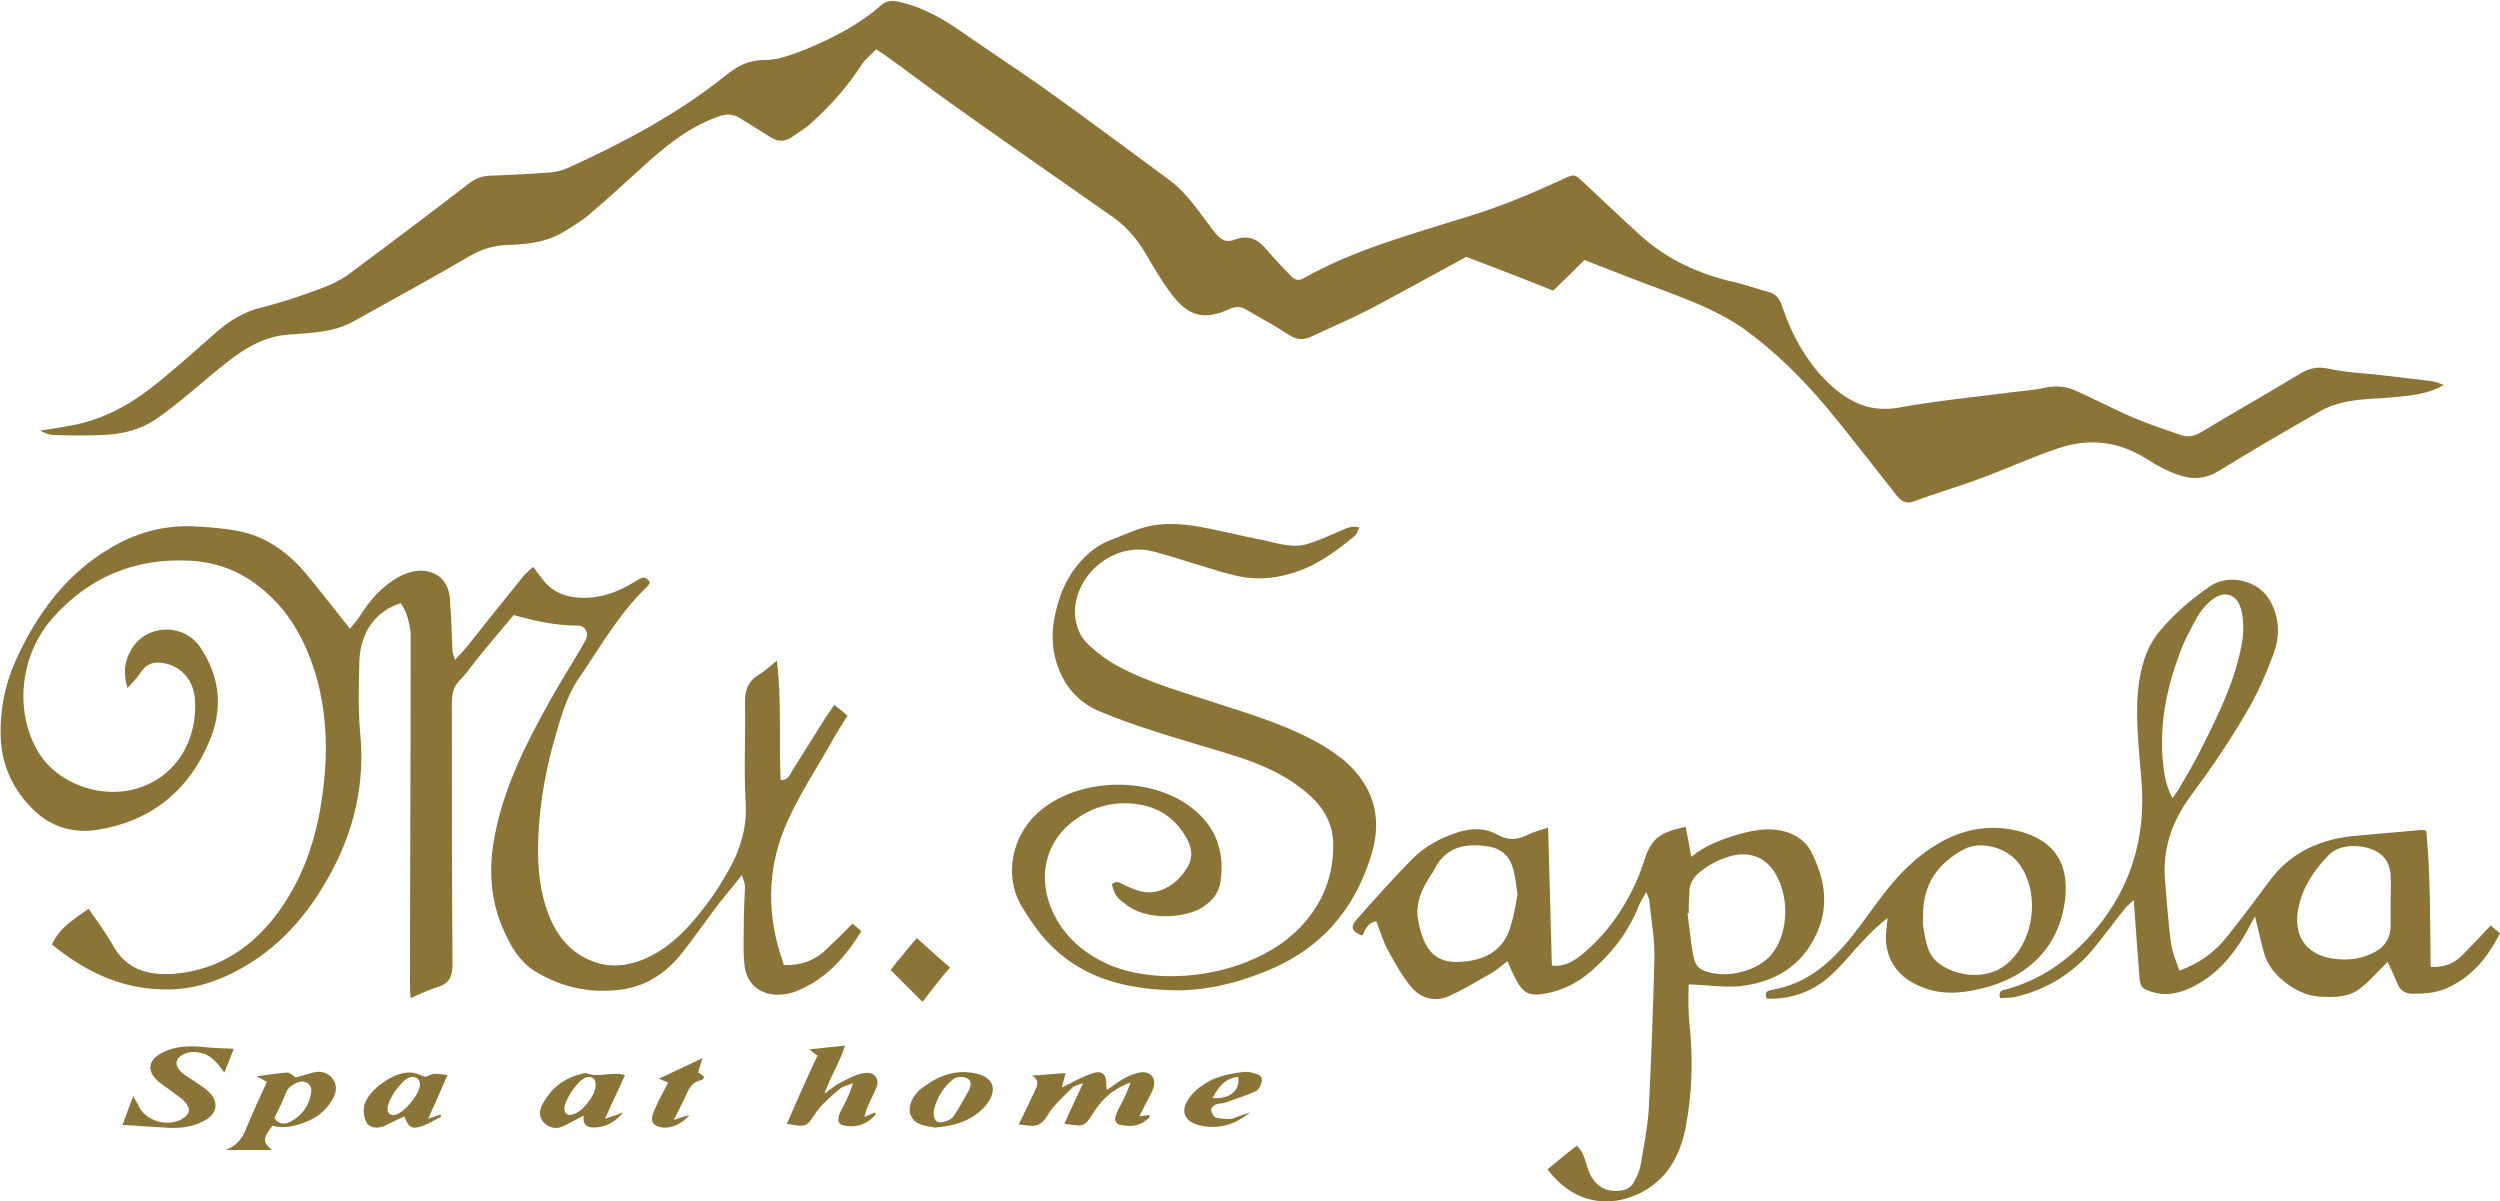
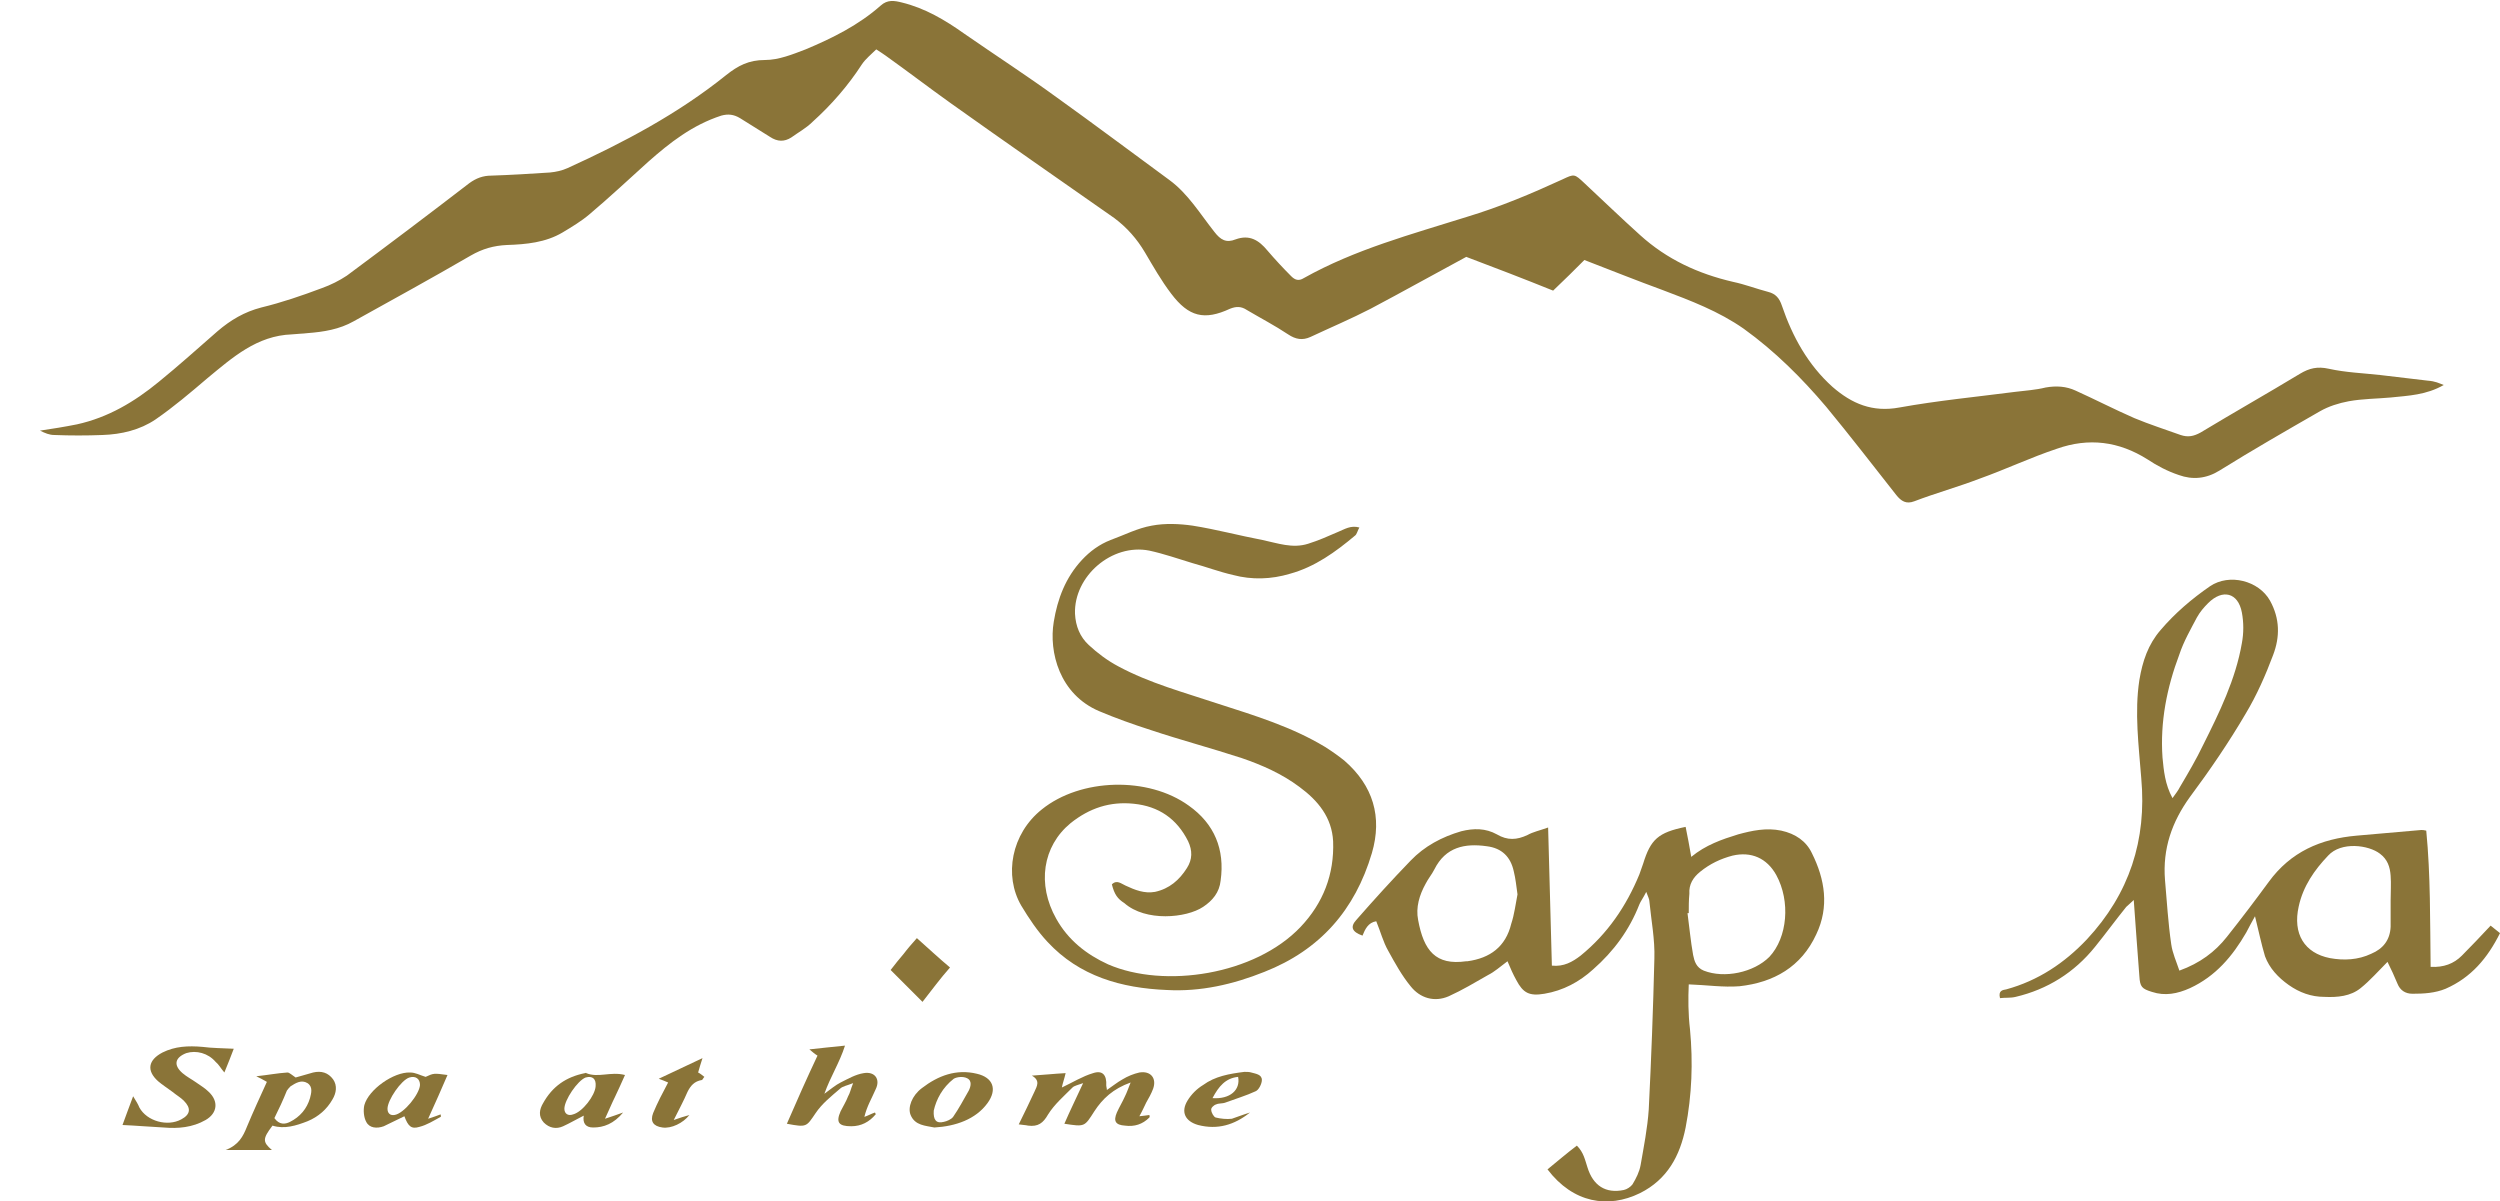
<svg xmlns="http://www.w3.org/2000/svg" version="1.1" id="Layer_1" x="0px" y="0px" viewBox="0 0 400 192.2" style="enable-background:new 0 0 400 192.2;" xml:space="preserve">
  <style type="text/css">
	.st0{fill:#8A7438;}
</style>
  <g>
    <g>
      <path class="st0" d="M391,61.6c-2.8,1.6-5.6,1.7-8.5,2c-2.2,0.2-4.5,0.2-6.7,0.6c-1.6,0.3-3.2,0.8-4.6,1.6    c-5.4,3.1-10.8,6.2-16.1,9.5c-2.1,1.3-4.3,1.5-6.5,0.7c-1.8-0.6-3.5-1.5-5-2.5c-4.6-2.9-9.4-3.5-14.5-1.7    c-4.2,1.4-8.2,3.3-12.4,4.8c-3.4,1.3-7,2.3-10.4,3.6c-1.3,0.5-2.1,0-2.9-1c-3.7-4.7-7.4-9.5-11.2-14.1c-3.9-4.6-8.2-8.9-13.2-12.5    c-4-2.8-8.5-4.5-13-6.2c-4.1-1.5-8.1-3.1-12.5-4.8c-1.5,1.5-3.2,3.2-5,4.9c-4.7-1.9-9.4-3.7-13.9-5.4c-5.2,2.8-10.2,5.6-15.3,8.3    c-3.1,1.6-6.4,3-9.6,4.5c-1.3,0.6-2.4,0.4-3.6-0.4c-2.1-1.4-4.4-2.6-6.6-3.9c-0.9-0.6-1.7-0.6-2.7-0.2c-4.1,1.9-6.6,1.3-9.4-2.4    c-1.6-2.1-2.9-4.4-4.2-6.6c-1.3-2.2-2.9-4-4.9-5.5c-8.7-6.1-17.5-12.2-26.2-18.4c-3.5-2.5-6.9-5.1-10.4-7.6    c-0.4-0.3-0.9-0.6-1.5-1c-0.8,0.8-1.7,1.5-2.3,2.4c-2.2,3.4-4.9,6.5-7.9,9.2c-1,1-2.3,1.7-3.4,2.5c-1.1,0.7-2.2,0.7-3.4-0.1    c-1.6-1-3.2-2-4.8-3c-1-0.6-1.9-0.7-3-0.4c-4.6,1.5-8.2,4.3-11.7,7.4c-3.1,2.8-6.2,5.7-9.4,8.4c-1.3,1.1-2.8,2-4.3,2.9    c-2.7,1.6-5.8,1.9-8.9,2c-2.1,0.1-3.9,0.6-5.8,1.7c-6.2,3.6-12.4,7-18.7,10.5c-2.3,1.3-4.8,1.7-7.4,1.9c-0.8,0.1-1.6,0.1-2.5,0.2    c-5.6,0.2-9.5,3.7-13.5,7c-2.7,2.3-5.4,4.6-8.3,6.6c-2.5,1.7-5.5,2.4-8.5,2.5c-2.6,0.1-5.1,0.1-7.7,0c-0.8,0-1.5-0.3-2.3-0.7    c2-0.3,3.9-0.6,5.9-1c5-1.1,9.2-3.6,13.1-6.8c3.2-2.6,6.3-5.4,9.4-8.1c2.1-1.8,4.3-3.1,7-3.8c3.3-0.8,6.5-1.9,9.7-3.1    c1.4-0.5,2.8-1.2,4-2c6.6-4.9,13.1-9.8,19.6-14.8c1.1-0.8,2.2-1.2,3.5-1.2c3.1-0.1,6.3-0.3,9.4-0.5c1-0.1,1.9-0.3,2.8-0.7    c9-4.1,17.7-8.7,25.4-14.9c1.9-1.5,3.6-2.4,6.2-2.4c2.2,0,4.4-0.9,6.5-1.7c4.3-1.8,8.5-3.9,12-7c1.1-1,2.2-0.8,3.4-0.5    c3.7,0.9,6.9,2.8,10,5c4.9,3.4,10,6.7,14.8,10.2c6,4.3,12,8.8,18,13.2c3,2.2,4.9,5.4,7.2,8.3c1,1.3,1.9,1.8,3.4,1.2    c2.2-0.8,3.7,0.1,5.1,1.8c1.2,1.4,2.5,2.8,3.8,4.1c0.6,0.6,1.2,0.8,2,0.3c8.2-4.6,17.2-7,26.1-9.8c5.3-1.6,10.3-3.7,15.3-6    c1.9-0.9,1.9-0.9,3.5,0.6c3,2.8,5.9,5.6,8.9,8.3c4.3,3.9,9.3,6.2,14.9,7.5c1.9,0.4,3.7,1.1,5.6,1.6c1.2,0.3,1.8,1,2.2,2.2    c1.7,5,4.2,9.5,8.1,13c3.1,2.7,6.4,4.1,10.7,3.3c6.1-1.1,12.3-1.7,18.5-2.5c1.6-0.2,3.3-0.3,4.9-0.7c1.7-0.3,3.3-0.2,4.8,0.5    c3.1,1.4,6.2,3,9.4,4.4c2.4,1,4.9,1.8,7.4,2.7c1.2,0.4,2.1,0.2,3.2-0.4c5.3-3.2,10.6-6.2,15.9-9.4c1.5-0.9,2.8-1.2,4.6-0.8    c2.7,0.6,5.5,0.7,8.2,1c2.5,0.3,5.1,0.6,7.6,0.9C389.7,61,390.2,61.3,391,61.6z" />
-       <path class="st0" d="M64.1,96.5c-4,1.3-6.4,4.6-6.6,9.2c-0.1,3.7-0.2,7.5,0.1,11.3c1,9.5-1.5,18.1-6.7,26.1    c-2.9,4.5-6.6,8.4-11.2,11.2c-4.3,2.6-8.8,4.2-13.9,4c-6.7-0.2-12.4-3-17.5-7.2c1.1-2.2,2.2-3.2,5.9-5.7c0.5,0.8,1.1,1.6,1.6,2.3    c0.8,1.2,1.6,2.4,2.3,3.6c2.2,4,5.9,4.8,9.8,4.5c7.2-0.6,12.7-4.4,16.8-10.1c3.8-5.3,5.9-11.5,6.8-17.9c1-6.6,0.9-13.2-0.9-19.6    c-1.7-5.7-4.4-10.7-9.2-14.4c-3.3-2.6-7-3.9-11.2-4.1c-8.6-0.4-15.9,2.6-21.7,9.1c-5.4,6-6.3,15.3-2.2,21.8    c3.2,5,10.3,7.4,16.1,5.4c6-2,9.2-7.8,8.8-14c-0.2-3.2-2.2-5.4-5-5.9c-1.9-0.3-2.9,0.2-3.9,1.8c-0.5,0.7-1.1,1.3-1.9,2.2    c-0.7-2.3-0.5-4.1,0.4-5.8c2.2-4.4,8.4-4.8,11.2-0.8c3.1,4.6,3.7,9.5,1.7,14.6c-3.3,8.3-9.5,13.4-18.4,14.7    c-4.1,0.6-7.8-0.8-10.6-3.9c-2.9-3.1-4.5-6.9-4.6-11.2c-0.1-4.2,0.7-8.2,2.4-12c3.4-7.5,8.1-13.9,15.3-18.1    c3.9-2.3,8.1-3.5,12.7-3.4c2.6,0.1,5.3,0.3,7.8,0.8c4.9,1,8.5,4,11.5,7.8c2,2.5,4,5,6.2,7.8c0.6-0.8,1.1-1.3,1.5-1.9    c1.6-2.6,3.6-4.9,6.3-6.4c1.1-0.6,2.4-1,3.6-1c2.8,0.1,4.5,1.9,4.6,4.8c0.2,2.7,0.3,5.4,0.4,8.1c0,0.3,0.2,0.7,0.4,1.4    c0.7-0.8,1.3-1.4,1.8-2c3.1-3.9,6.2-7.8,9.3-11.6c0.4-0.4,0.8-0.8,1.4-1.3c0.5,0.7,0.9,1.2,1.3,1.7c1.4,2,3.3,3,5.7,3.2    c3.5,0.3,6.5-0.8,9.4-2.6c0.8-0.5,1.5-1.1,2.3,0.2c-0.1,0.2-0.3,0.5-0.5,0.7c-4.5,4.3-7.5,9.7-11,14.8c-2.2,3.3-3.1,7.3-4.2,11.1    c-1.3,5-2.1,10.2-2.2,15.3c-0.1,3.8,0.3,7.7,1.7,11.3c1.4,3.5,3.6,6.2,7.3,7.5c2.8,1,5.5,0.6,8.1-0.5c4.3-1.9,7.3-5.3,10-8.9    c1-1.3,1.9-2.7,2.7-4.1c2.3-3.7,3.7-7.6,3.4-12.1c-0.3-5.2,0-10.5-0.1-15.8c0-1.9,0.3-3.3,2-4.4c1-0.6,1.9-1.4,3.1-2.4    c0.8,6.6,0.3,12.8,0.6,19.1c1.1,0.1,1.4-0.7,1.8-1.4c1.8-2.9,3.6-5.7,5.4-8.6c0.4-0.6,0.8-1.2,1.4-2c0.8,0.6,1.4,1.1,2.1,1.7    c-1,1.6-1.9,3-2.7,4.5c-2.3,4-4.9,8-6.8,12.2c-3.2,6.9-3.5,14.1-1.3,21.3c0.2,0.6,0.4,1.1,0.6,1.9c2.6,0.1,4.8-0.6,6.7-2.4    c1.4-1.3,2.8-2.7,4.3-4.2c0.5,0.4,0.9,0.7,1.4,1.2c-2.7,4.4-5.9,7.9-10.7,9.7c-3.3,1.2-7.6,0.2-8-4.5c-0.2-1.9-0.1-3.9-0.1-5.8    c0-2.2,0.1-4.4,0.2-6.5c0-0.5-0.2-1-0.5-1.9c-1.4,1.8-2.6,3.2-3.7,4.6c-2,2.6-3.9,5.4-5.9,7.9c-2.6,3.3-6,5.5-10.3,5.9    c-4.7,0.5-9.1-0.5-13.2-3c-2.3-1.4-3.7-3.7-4.8-6.1c-2.4-5.1-2.7-10.4-1.6-15.8c1.5-7.7,5-14.6,8.8-21.4c1.5-2.7,3.2-5.4,4.8-8.1    c0.3-0.6,0.7-1.2,1-1.8c0.4-1-0.2-2.1-1.3-2.1c-3.5,0-6.8-0.7-10.3-1.7c-2,2.4-4,4.7-5.9,7.1c-0.9,1.1-1.7,2.3-2.7,3.3    c-1.1,1.1-1.3,2.3-1.3,3.7c0,13.9,0,27.8,0.1,41.7c0,1.9-0.4,3.1-2.3,3.7c-1.4,0.4-2.8,1.1-4.4,1.8c-0.1-1-0.1-1.7-0.1-2.4    c0-17,0.1-34,0.1-50.9c0-1.8,0-3.6,0-5.4C65.4,99.5,65.2,98,64.1,96.5z" />
      <path class="st0" d="M177.9,141.5c0.8-0.8,1.5-0.1,2.2,0.2c1.5,0.7,3,1.3,4.7,1c2.3-0.5,3.9-1.9,5.1-3.8c0.9-1.4,0.9-2.8,0.2-4.3    c-1.8-3.6-4.7-5.6-8.7-6c-3.8-0.4-7.1,0.7-10.1,3.1c-4.5,3.7-5.4,9.8-2.3,15.3c1.9,3.4,4.8,5.7,8.3,7.3c9,3.9,23.5,1.7,30.8-6    c3.6-3.8,5.4-8.4,5.2-13.7c-0.2-3.8-2.4-6.5-5.4-8.7c-2.8-2.1-6-3.5-9.2-4.6c-4.9-1.6-9.8-2.9-14.6-4.5c-2.8-0.9-5.6-1.9-8.2-3    c-6.4-2.7-8.1-9.5-7.3-14.3c0.6-3.7,1.9-7.1,4.5-9.9c1.3-1.4,2.8-2.5,4.6-3.2c2.2-0.8,4.3-1.9,6.6-2.3c2.1-0.4,4.4-0.3,6.5,0    c3.8,0.6,7.5,1.6,11.2,2.3c2.4,0.5,4.8,1.4,7.3,0.6c1.6-0.5,3.2-1.2,4.8-1.9c1-0.4,2-1.1,3.4-0.7c-0.3,0.5-0.4,1.1-0.7,1.3    c-3.1,2.6-6.4,5-10.4,6.1c-3,0.9-6.1,1-9.1,0.2c-2.2-0.5-4.3-1.3-6.5-1.9c-2.3-0.7-4.6-1.5-6.9-2c-6-1.2-12.1,4.1-11.9,10.1    c0.1,2,0.8,3.7,2.2,5c1.4,1.3,3,2.5,4.7,3.4c5,2.7,10.6,4.2,16,6c5.9,1.9,11.8,3.7,17.1,6.9c1.1,0.7,2.1,1.4,3.1,2.2    c4.6,4,6.1,9,4.4,14.8c-2.7,9.1-8.3,15.5-17.2,19c-5,2-10.2,3.2-15.6,2.9c-7.3-0.3-14-2.2-19.1-7.7c-1.6-1.7-3-3.8-4.2-5.8    c-2.8-4.8-1.6-11.5,3.3-15.4c6.2-5,17-5.3,23.5-0.6c4.1,2.9,5.8,7,5.1,12c-0.2,1.9-1.3,3.2-2.8,4.2c-2.7,1.8-9.2,2.4-12.6-0.6    C178.8,143.8,178.3,143.1,177.9,141.5z" />
      <path class="st0" d="M247.6,187.1c1.6-1.3,3.1-2.6,4.7-3.8c1.1,1.1,1.3,2.3,1.7,3.5c0.9,2.9,2.9,4.2,5.8,3.6    c0.5-0.1,1.1-0.5,1.4-0.9c0.6-1,1.1-2,1.3-3.1c0.5-2.9,1.1-5.9,1.3-8.9c0.4-8,0.7-16,0.9-24.1c0.1-3.1-0.5-6.1-0.8-9.2    c0-0.3-0.2-0.7-0.5-1.5c-0.5,1-0.9,1.5-1.1,2c-1.6,4.1-4.1,7.5-7.4,10.4c-2.2,2-4.8,3.4-7.8,3.9c-2.4,0.4-3.4-0.1-4.5-2.2    c-0.5-0.9-0.9-1.8-1.4-3c-1.2,0.9-2.1,1.7-3.1,2.2c-2.1,1.2-4.1,2.4-6.3,3.4c-2.3,1-4.6,0.3-6.1-1.6c-1.4-1.7-2.5-3.7-3.6-5.7    c-0.8-1.4-1.2-3-1.9-4.7c-1.3,0.2-1.8,1.3-2.2,2.3c-1.7-0.6-2-1.4-1-2.5c2.8-3.2,5.7-6.4,8.7-9.5c2.2-2.3,5-3.8,8.1-4.7    c2-0.5,3.9-0.5,5.7,0.5c1.7,1,3.2,0.9,4.9,0.1c0.9-0.5,1.9-0.7,3.3-1.2c0.2,7.5,0.4,14.8,0.6,22.1c1.9,0.2,3.3-0.6,4.6-1.6    c4.3-3.5,7.3-7.9,9.4-13c0.2-0.6,0.4-1.1,0.6-1.7c1.2-3.9,2.4-5,6.8-5.9c0.3,1.5,0.6,3,0.9,4.8c2.3-1.9,4.9-2.8,7.5-3.6    c2.2-0.6,4.5-1.1,6.9-0.6c2.3,0.5,4,1.7,4.9,3.6c2.1,4.2,2.8,8.6,0.7,13c-2.4,5.2-6.8,7.7-12.3,8.3c-2.6,0.2-5.2-0.2-8.1-0.3    c-0.1,2.2-0.1,4.7,0.2,7.2c0.5,5.3,0.3,10.5-0.7,15.7c-0.9,4.5-2.9,8.3-7.3,10.5C257.3,193.4,251.7,192.5,247.6,187.1z     M270.2,146.1c-0.1,0-0.1,0-0.2,0c0.3,2.2,0.5,4.5,0.9,6.7c0.2,1,0.5,2,1.7,2.5c3.3,1.3,8,0.3,10.5-2.2c2.9-3.1,3.4-8.9,1.1-13.1    c-1.5-2.7-4-3.8-7-3.1c-1.9,0.5-3.6,1.3-5.2,2.6c-1.1,0.9-1.8,2-1.7,3.5C270.2,144,270.2,145.1,270.2,146.1z M242.8,143.1    c-0.2-1.4-0.3-2.5-0.6-3.7c-0.5-2.3-1.9-3.7-4.3-4c-3.5-0.5-6.6,0.1-8.4,3.7c-0.4,0.8-1,1.5-1.4,2.3c-1,1.8-1.6,3.8-1.2,5.8    c0.9,4.9,2.8,7.3,7.7,6.6c0.1,0,0.1,0,0.2,0c3.6-0.5,6.1-2.3,7-6C242.3,146.3,242.5,144.6,242.8,143.1z" />
      <path class="st0" d="M360.8,146.6c-0.6,1.1-1,1.8-1.4,2.6c-2.2,3.8-4.9,7-9,8.9c-2,0.9-4,1.3-6.1,0.6c-1.6-0.5-1.9-0.8-2-2.5    c-0.3-4-0.6-7.9-0.9-12.2c-0.5,0.5-0.9,0.8-1.2,1.1c-1.7,2.1-3.3,4.3-5,6.4c-3.3,4.1-7.6,6.8-12.7,8c-0.8,0.2-1.7,0.1-2.5,0.2    c-0.3-1.2,0.4-1.3,1-1.4c5.1-1.4,9.3-4.2,12.9-8c6.8-7.3,9.6-15.9,8.7-25.8c-0.4-5.2-1.1-10.5-0.3-15.7c0.5-3,1.4-5.7,3.4-8    c2.3-2.7,5-5,7.9-7c3.1-2.1,7.8-0.9,9.6,2.3c1.6,2.9,1.6,5.8,0.5,8.7c-1.2,3.2-2.6,6.4-4.4,9.4c-2.7,4.6-5.7,9-8.9,13.3    c-2.9,4-4.4,8.3-4,13.3c0.3,3.4,0.5,6.9,1,10.3c0.2,1.4,0.8,2.7,1.3,4.2c3.3-1.2,5.7-3,7.6-5.4c2.3-2.9,4.5-5.8,6.7-8.8    c3.5-4.8,8.3-6.9,14.1-7.4c3.4-0.3,6.9-0.6,10.3-0.9c0.2,0,0.4,0,0.8,0.1c0.7,7.2,0.6,14.4,0.7,21.8c2.1,0.1,3.7-0.5,5-1.8    c1.5-1.5,3-3.1,4.6-4.8c0.6,0.5,1,0.8,1.5,1.2c-2,4-4.6,7.1-8.7,8.9c-1.7,0.7-3.5,0.8-5.3,0.8c-1.2,0-2-0.6-2.4-1.6    c-0.5-1.2-1-2.3-1.6-3.5c-1.5,1.5-2.8,3-4.3,4.2c-1.6,1.3-3.7,1.5-5.8,1.4c-2.1,0-4-0.7-5.7-1.9c-1.7-1.2-3.1-2.7-3.8-4.6    C361.8,151,361.4,149,360.8,146.6z M347.6,127.7c0.5-0.7,0.9-1.2,1.2-1.8c1.3-2.2,2.6-4.4,3.7-6.7c2.6-5.2,5.2-10.5,6.2-16.3    c0.3-1.6,0.3-3.3,0-4.9c-0.6-3.2-3.1-3.8-5.4-1.5c-0.7,0.7-1.3,1.4-1.8,2.3c-1,1.9-2.1,3.8-2.8,5.9c-2,5.3-3.1,10.8-2.7,16.5    C346.2,123.3,346.4,125.5,347.6,127.7z M382.5,144.1C382.5,144.1,382.5,144.1,382.5,144.1c0-1.3,0.1-2.7,0-4    c-0.1-1.4-0.5-2.6-1.7-3.5c-1.8-1.4-6.2-2-8.3,0.3c-2.2,2.3-4,4.9-4.7,8.1c-1,4.4,0.9,7.5,5,8.3c2.2,0.4,4.5,0.3,6.6-0.7    c1.9-0.8,3-2.2,3.1-4.3C382.5,146.8,382.5,145.5,382.5,144.1z" />
-       <path class="st0" d="M302,146.9c-2.1,1.6-3.6,3.3-5.1,4.9c-1.2,1.4-2.5,2.9-3.8,4.1c-2.9,2.7-6.4,4-10.4,3.9    c-0.5-1,0.1-1.3,0.7-1.4c6.1-1,10.1-4.9,13.7-9.6c1.6-2.1,3.1-4.3,4.7-6.3c2.3-2.9,4.9-5.5,8.1-7.4c4.1-2.5,8.6-3.3,13.2-2.1    c5.7,1.5,8,5.3,7.3,11c-0.9,7.4-5.8,12.4-13.5,14.2c-3.3,0.8-6.5,1-9.7-0.4c-3.9-1.6-5.8-4.8-5.4-8.9    C301.9,148.4,301.9,147.8,302,146.9z M307.7,146.6c0,0.5-0.1,1.1,0,1.6c0.4,2,0.5,4.1,2.1,5.6c2.7,2.4,7.9,3.2,11.2,0.5    c4.6-3.7,5.5-11.7,1.9-16.3c-2-2.5-6.1-3.5-8.7-2.1C309.9,138.2,307.6,141.7,307.7,146.6z" />
      <path class="st0" d="M169.9,174c1.7-0.8,3.3-1.8,5-2.3c1.5-0.5,2.2,0.3,2.1,2c0,0.2,0.1,0.4,0.1,0.7c0.9-0.6,1.6-1.2,2.5-1.7    c0.8-0.5,1.8-0.9,2.7-1.1c1.8-0.3,2.8,0.9,2.2,2.6c-0.3,0.8-0.7,1.5-1.1,2.2c-0.3,0.6-0.6,1.3-1.1,2.2c0.7-0.1,1.1-0.1,1.6-0.2    c0,0.1,0.1,0.3,0,0.4c-1.1,1.1-2.4,1.5-3.9,1.3c-1.5-0.1-1.9-0.7-1.3-2.1c0.4-0.9,0.9-1.7,1.3-2.6c0.3-0.6,0.5-1.2,0.9-2.2    c-2.8,1-4.5,2.6-5.8,4.6c-1.6,2.5-1.5,2.5-4.8,2c0.9-2.1,1.9-4.1,3-6.5c-0.8,0.3-1.4,0.4-1.7,0.7c-1.4,1.4-2.9,2.7-3.9,4.3    c-0.8,1.4-1.6,2-3.2,1.8c-0.4-0.1-0.9-0.1-1.5-0.2c0.9-1.8,1.7-3.5,2.5-5.2c0.4-0.9,1-1.8-0.4-2.6c1.7-0.1,3.5-0.3,5.4-0.4    C170.3,172.6,170,173.4,169.9,174z" />
      <path class="st0" d="M130.8,168.9c-0.5-0.3-0.8-0.6-1.3-1c1.9-0.2,3.6-0.4,5.7-0.6c-0.9,2.8-2.3,4.9-3.3,7.7    c1.1-0.8,1.8-1.4,2.6-1.8c1.2-0.6,2.4-1.3,3.7-1.5c1.8-0.3,2.7,1,1.9,2.6c-0.6,1.4-1.4,2.7-1.8,4.4c0.6-0.2,1.1-0.5,1.7-0.7    c0,0.1,0.2,0.3,0.1,0.3c-1,1.2-2.3,1.9-3.9,1.9c-2,0-2.5-0.6-1.7-2.4c0.4-0.8,0.9-1.6,1.2-2.4c0.3-0.5,0.4-1.1,0.8-2.1    c-1,0.4-1.7,0.5-2.1,0.9c-1.4,1.2-2.9,2.4-3.9,3.9c-1.5,2.2-1.4,2.3-4.6,1.7C127.5,176.1,129.1,172.5,130.8,168.9z" />
      <path class="st0" d="M37.4,167.8c-0.4,1.1-0.9,2.3-1.5,3.8c-0.6-0.7-0.9-1.3-1.4-1.7c-1.2-1.4-3.1-1.9-4.7-1.4    c-1.8,0.7-2.1,1.9-0.6,3.2c0.7,0.6,1.5,1,2.2,1.5c0.7,0.5,1.4,0.9,2,1.5c1.6,1.5,1.4,3.4-0.5,4.5c-2.1,1.2-4.4,1.4-6.7,1.2    c-2.1-0.1-4.3-0.3-6.6-0.4c0.5-1.3,1-2.8,1.7-4.6c0.5,0.8,0.8,1.3,1,1.8c1.2,2.2,4.5,3.1,6.7,1.9c1.5-0.8,1.6-1.8,0.4-3    c-0.5-0.5-1.2-0.9-1.8-1.4c-0.8-0.6-1.6-1.1-2.3-1.7c-1.9-1.7-1.6-3.4,0.7-4.6c2-1,4.1-1.1,6.4-0.9    C33.9,167.7,35.5,167.7,37.4,167.8z" />
      <path class="st0" d="M43.5,184c-2.3,0-4.6,0-7.4,0c2.1-0.8,2.8-2.2,3.4-3.7c1-2.4,2.1-4.8,3.2-7.2c-0.5-0.3-0.9-0.5-1.7-0.9    c1.9-0.2,3.4-0.5,5-0.6c0.3,0,0.7,0.4,1.3,0.8c0.7-0.2,1.7-0.5,2.8-0.8c1.3-0.3,2.4,0,3.2,1.1c0.7,1,0.5,2.2-0.1,3.2    c-0.9,1.6-2.3,2.8-4,3.5c-1.8,0.7-3.7,1.3-5.6,0.7C42,182.2,42,182.7,43.5,184z M43.9,178.9c0.8,1.1,1.7,1,2.5,0.6    c1.6-0.8,2.7-2.1,3.2-3.8c0.2-0.8,0.5-1.8-0.4-2.4c-1-0.6-1.9,0-2.7,0.5c-0.2,0.2-0.4,0.4-0.6,0.7C45.3,176,44.6,177.5,43.9,178.9    z" />
      <path class="st0" d="M100,172c-0.6,1.4-1.1,2.4-1.6,3.5c-0.5,1-0.9,2-1.6,3.5c1.2-0.4,1.8-0.6,2.9-1c-1.5,1.8-3.1,2.4-4.8,2.4    c-1.2,0-1.7-0.7-1.5-1.9c-1.2,0.6-2.2,1.2-3.3,1.7c-1.1,0.5-2.2,0.3-3.1-0.6c-0.9-1-0.7-2.1-0.1-3.1c1.5-2.7,3.7-4.2,6.7-4.8    c0.1,0,0.2-0.1,0.2,0C95.7,172.5,97.7,171.4,100,172z M95.3,173.8c0.1-1.2-0.5-1.7-1.6-1.4c-1.3,0.5-3.4,3.6-3.4,5    c0,0.8,0.6,1.2,1.4,0.9C93.2,177.9,95.2,175.3,95.3,173.8z" />
      <path class="st0" d="M68.1,172.3c1.3-0.6,1.3-0.6,3.5-0.3c-1,2.3-1.9,4.4-3.1,7c0.9-0.3,1.5-0.5,2-0.7c0,0.1,0.1,0.4,0,0.4    c-1.1,0.6-2.2,1.3-3.4,1.6c-1.3,0.4-1.8-0.1-2.4-1.7c-1.1,0.5-2.2,1.1-3.3,1.6c-1.1,0.4-2.3,0.3-2.8-0.7c-0.4-0.7-0.5-1.9-0.3-2.7    c0.7-2.5,4.7-5.3,7.3-5.2C66.5,171.6,67.1,172,68.1,172.3z M67.2,173.6c0-1-0.7-1.5-1.7-1.2c-1.3,0.4-3.5,3.6-3.5,5    c0,0.7,0.4,1.1,1.1,1C64.6,178.2,67.1,175.1,67.2,173.6z" />
      <path class="st0" d="M149.5,180.4c-1.4-0.3-3.1-0.3-3.8-2c-0.5-1.2,0.2-3.1,1.8-4.3c2.6-2,5.5-3.1,8.8-2.3    c2.6,0.6,3.3,2.5,1.7,4.7C156.1,179.1,152.9,180.2,149.5,180.4z M149.4,177.7c-0.1,1.5,0.4,2.1,1.6,1.8c0.5-0.1,1.2-0.4,1.5-0.8    c0.9-1.3,1.7-2.8,2.5-4.2c0.3-0.6,0.6-1.6-0.3-2c-0.6-0.3-1.6-0.2-2.1,0.1C150.8,174,149.8,175.9,149.4,177.7z" />
      <path class="st0" d="M200,178c-2.5,2-5.2,2.8-8.3,2c-2.1-0.6-2.8-2.1-1.7-3.9c0.6-1,1.5-1.9,2.5-2.5c1.9-1.4,4.2-1.8,6.6-2.1    c0.4,0,0.8,0,1.1,0.1c0.7,0.2,1.7,0.3,1.7,1.2c0,0.6-0.5,1.6-1,1.8c-1.5,0.7-3.2,1.2-4.8,1.8c-0.5,0.2-1.1,0.1-1.5,0.3    c-0.4,0.1-0.9,0.6-0.8,0.9c0,0.4,0.4,1.1,0.7,1.2c0.8,0.2,1.8,0.3,2.6,0.2C198,178.7,199,178.3,200,178z M194,175.7    c2.8,0.2,4.5-1.3,4.1-3.4C196.1,172.5,195,173.8,194,175.7z" />
      <path class="st0" d="M147.6,160.3c-1.8-1.8-3.4-3.4-5.1-5.1c0.7-0.9,1.4-1.8,2.1-2.6c0.6-0.8,1.3-1.6,2.1-2.5    c1.8,1.6,3.4,3.1,5.3,4.7C150.4,156.6,149.1,158.4,147.6,160.3z" />
      <path class="st0" d="M106.9,173.2c-0.5-0.2-0.9-0.4-1.5-0.6c2.3-1.1,4.5-2.1,7-3.3c-0.3,0.9-0.5,1.6-0.7,2.3    c0.4,0.2,0.6,0.4,1,0.7c-0.2,0.2-0.3,0.5-0.4,0.5c-1.2,0.2-1.8,0.9-2.3,1.9c-0.6,1.4-1.3,2.7-2.2,4.5c1.1-0.4,1.8-0.6,2.5-0.8    c-1,1.3-2.9,2.2-4.3,2c-1.5-0.2-2-1-1.5-2.3C105.2,176.4,106,174.9,106.9,173.2z" />
    </g>
  </g>
</svg>